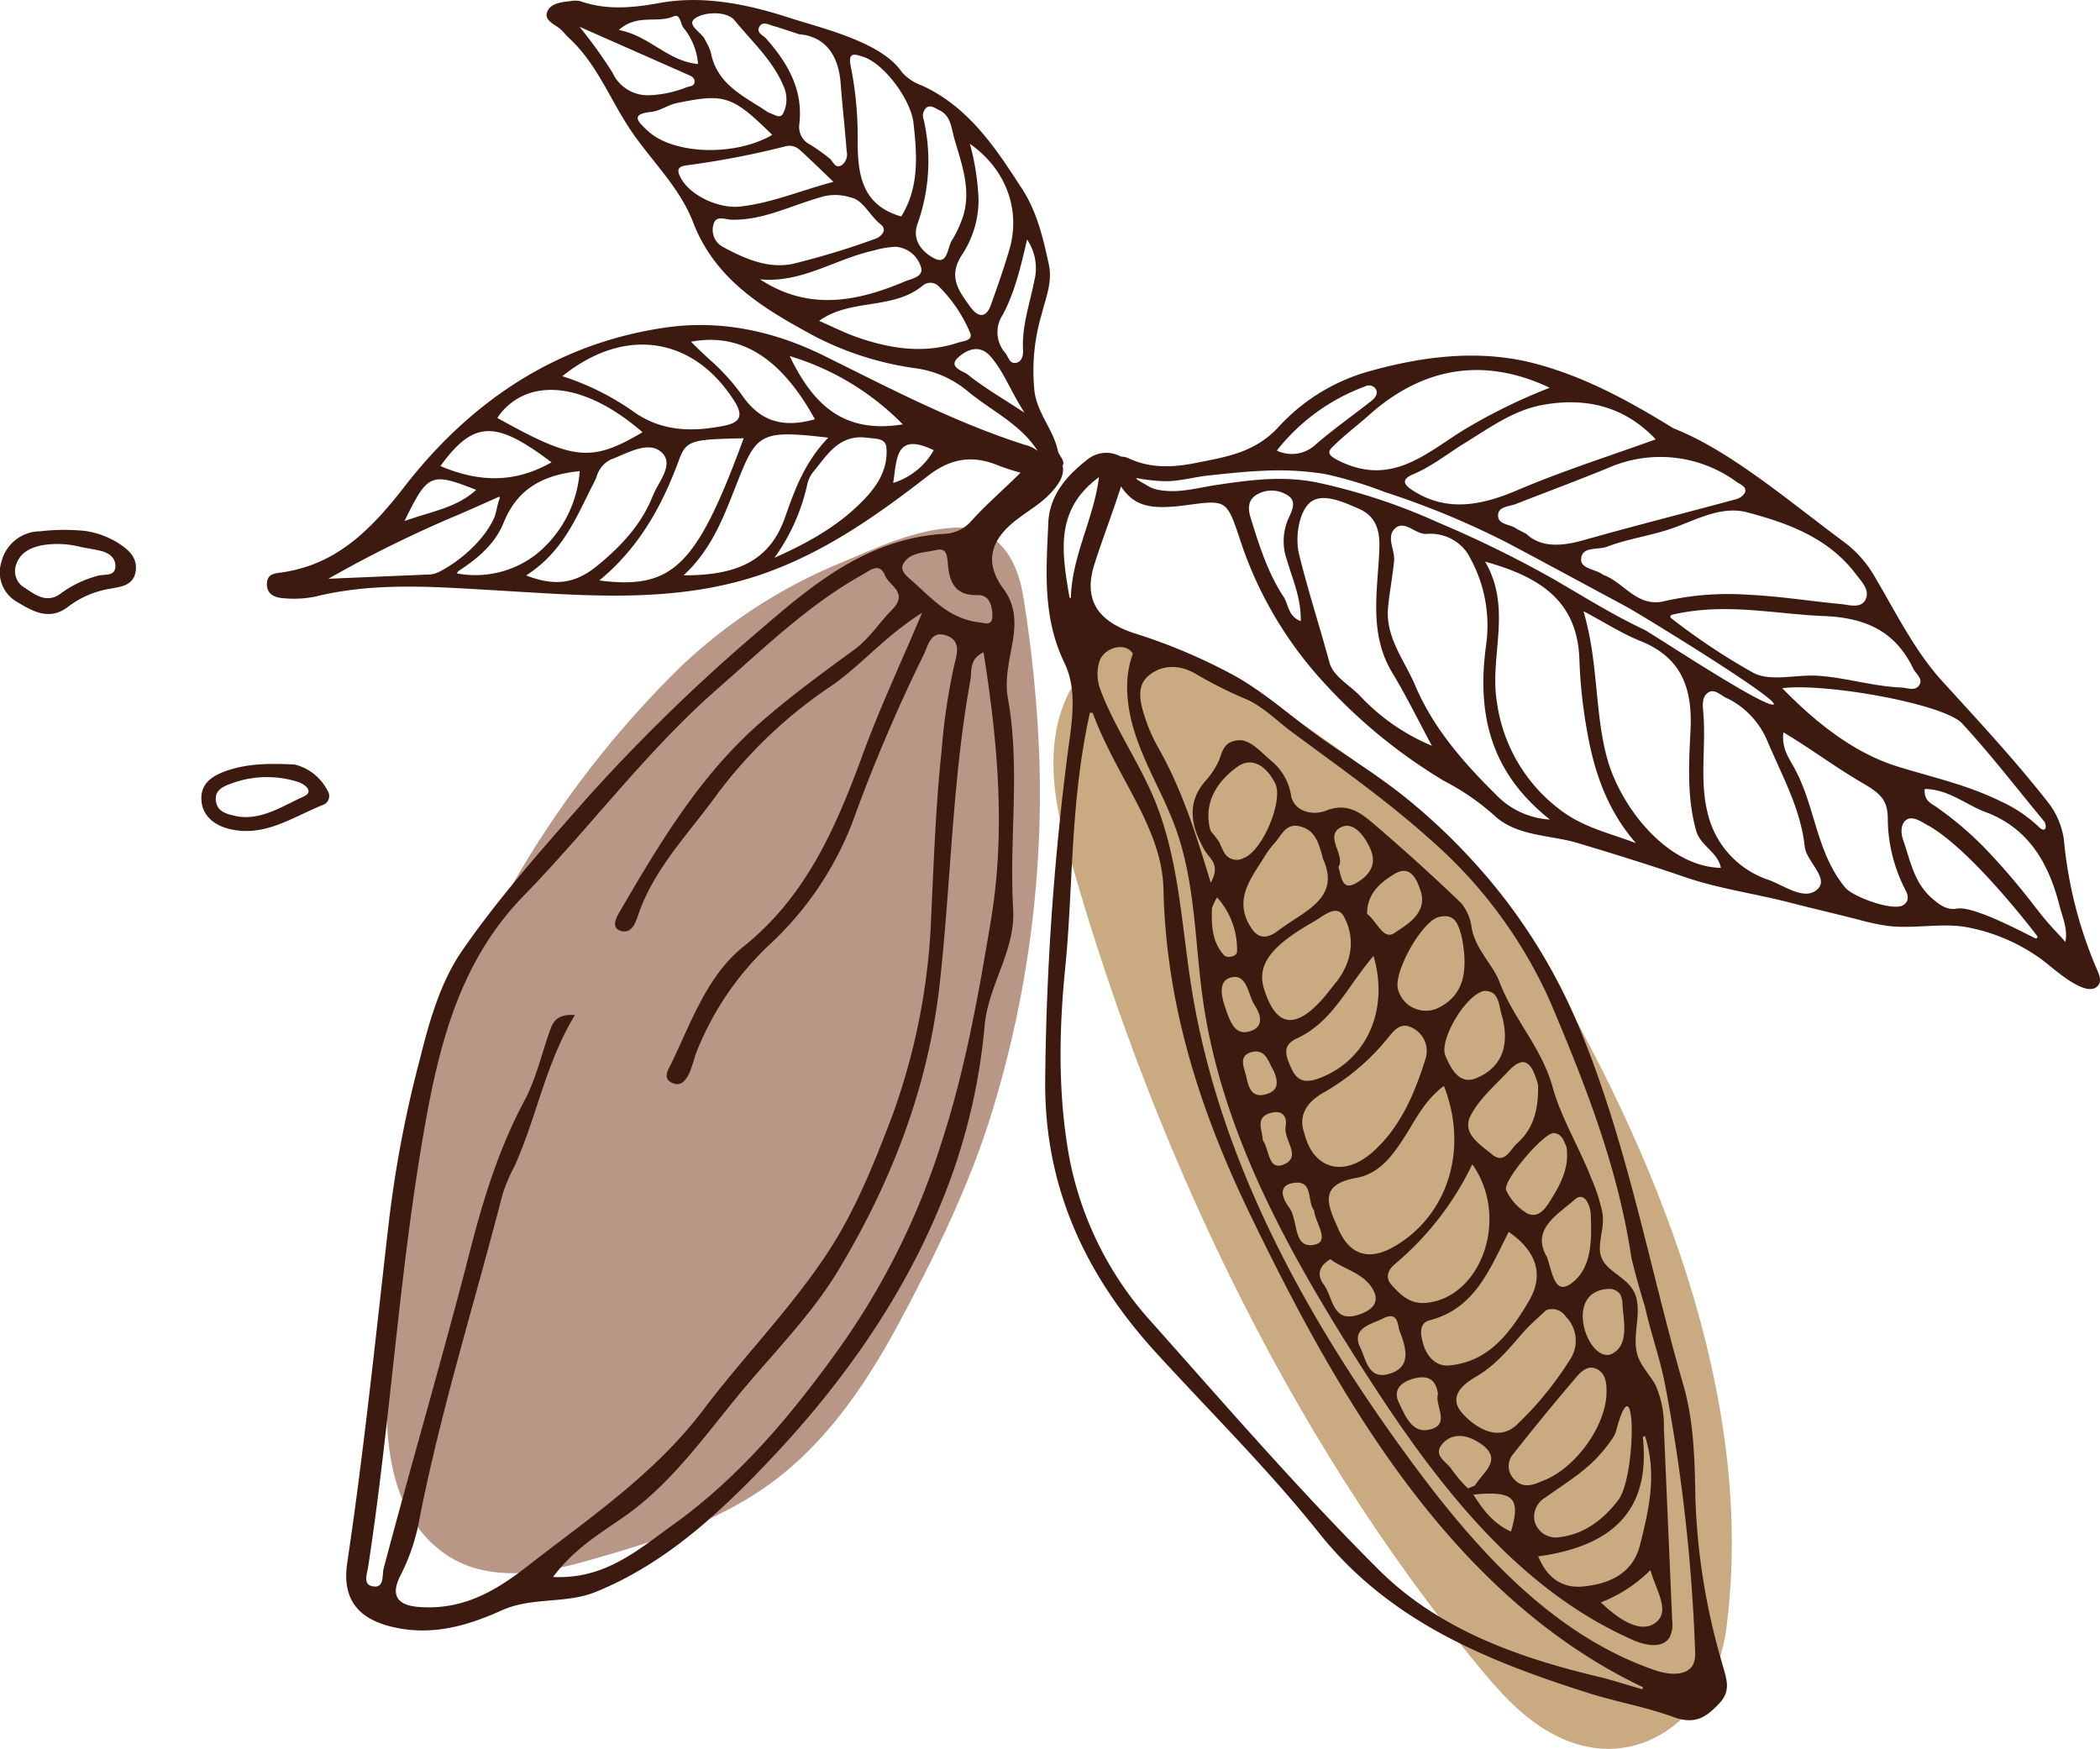
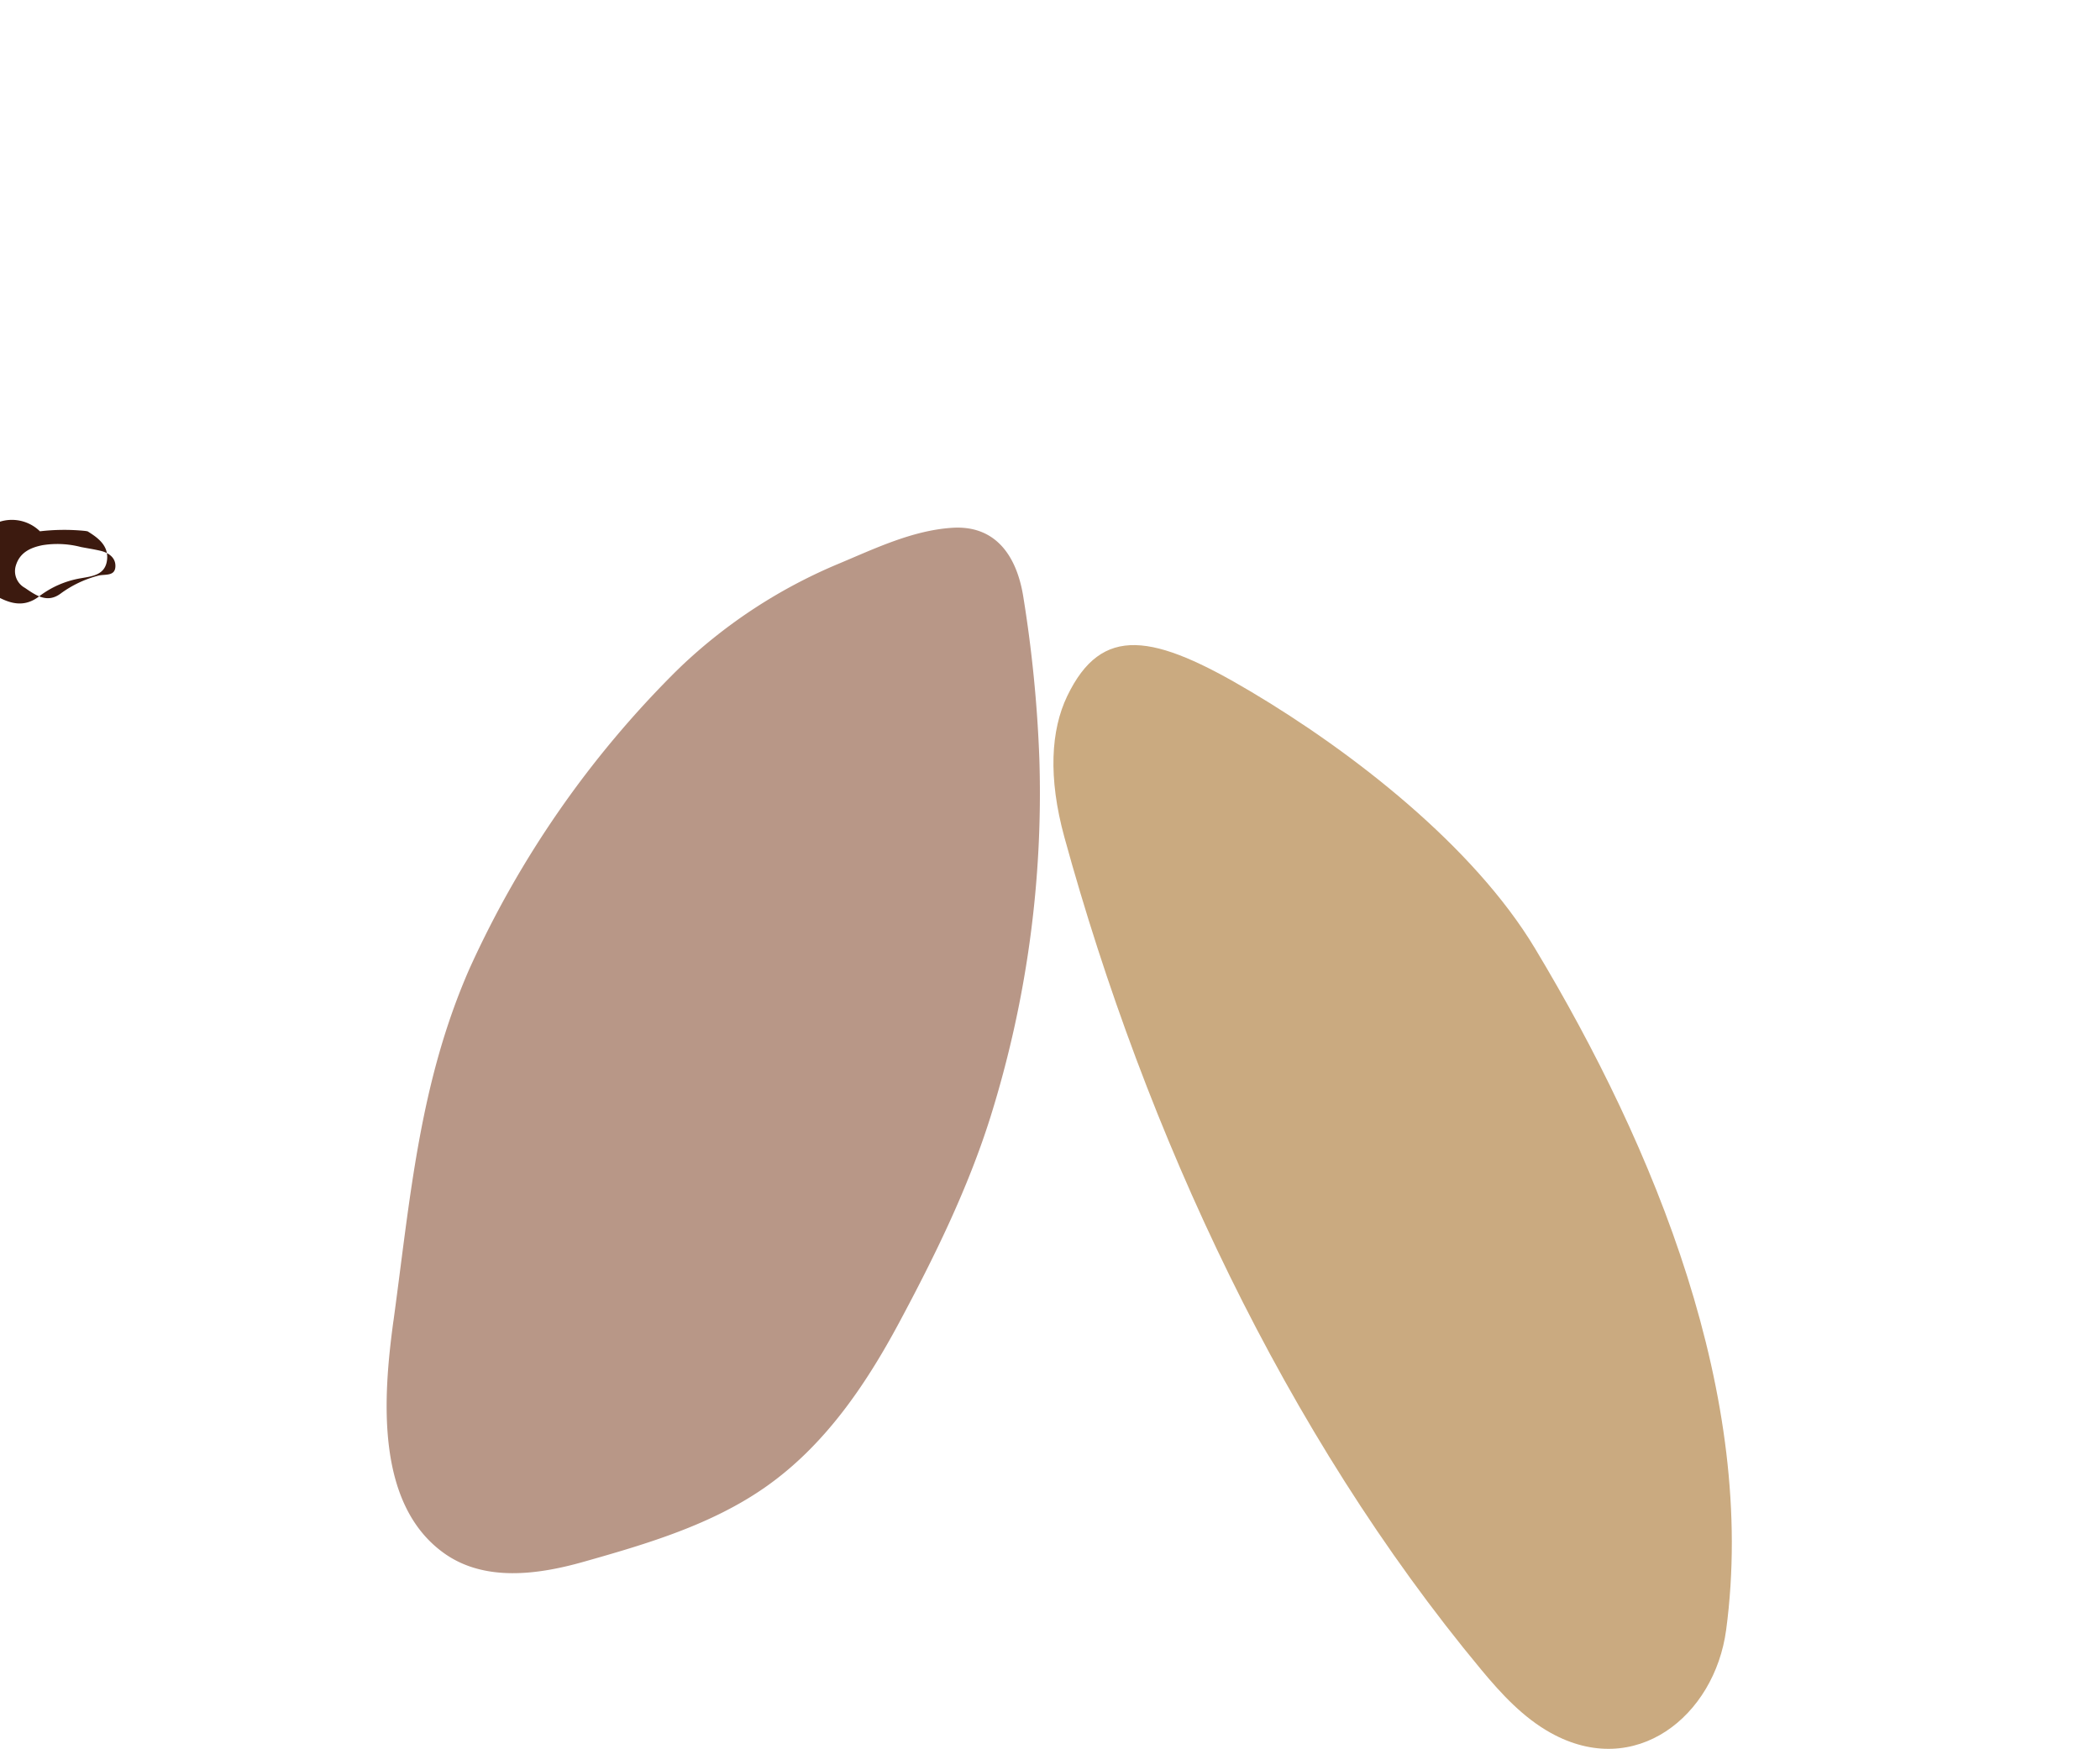
<svg xmlns="http://www.w3.org/2000/svg" id="Group_10" data-name="Group 10" width="303.304" height="252.569" viewBox="0 0 303.304 252.569">
  <g id="Group_9" data-name="Group 9" transform="translate(38.551 0)">
    <path id="Path_40" data-name="Path 40" d="M1023.984,642.071c2.42-17.765,3.729-34.234,10.957-50.7a144.641,144.641,0,0,1,29.812-42.934q.358-.349.719-.7a75.027,75.027,0,0,1,22.794-14.854c5.208-2.179,10.633-4.808,16.372-5.185,6.5-.427,9.415,4.351,10.3,10.019a189.928,189.928,0,0,1,2.312,23.409,156.566,156.566,0,0,1-7.065,51.662c-3.233,10.283-8.053,20.113-13.147,29.622-4.828,9.013-10.746,17.783-19.3,23.788-7.79,5.471-17.161,8.246-26.366,10.844-6.508,1.837-14.246,2.927-20.1-1.254-10.031-7.166-8.756-22.865-7.338-33.393Z" transform="translate(-1005.684 -451.472)" fill="#b89787" />
    <path id="Path_41" data-name="Path 41" d="M562.986,613.462c5-10.407,12.449-9.029,26.576-.628,14.7,8.742,32.1,22.278,40.977,37.042,17.312,28.8,32.14,64.73,27.618,98.45-1.67,12.443-13.117,21.667-25.347,14.859-3.952-2.2-7.092-5.592-9.983-9.07-28.4-34.168-48.522-77.584-60.245-120.273C560.207,625.2,560.631,618.361,562.986,613.462Z" transform="translate(-447.401 -512.926)" fill="#caaa80" />
    <g id="Group_8" data-name="Group 8">
-       <path id="Path_42" data-name="Path 42" d="M315.176,517.271a396.559,396.559,0,0,1,3.245-47.023c.585-4.408,1.458-9.081-.467-13.051-3.207-6.612-2.627-13.394-2.334-20.225.167-3.914,2.589-6.763,5.557-9.068a4.329,4.329,0,0,1,4.9-.52l.029.019a2.571,2.571,0,0,1,1.137.255c3.128,1.462,6.381,1.326,9.653.665,4.383-.885,8.557-1.434,12.059-5.289a27.886,27.886,0,0,1,13.266-8.025c8.027-2.216,16.132-3.133,24.129-.93,6.317,1.741,12.273,4.725,19.532,9.221,8.07,3.19,16.042,10,24.4,16.238a16.428,16.428,0,0,1,4.466,4.814c3.151,5.279,5.9,10.994,9.977,15.471,5.244,5.758,10.535,11.434,15.338,17.579a11.17,11.17,0,0,1,2.316,6.085,61.668,61.668,0,0,0,4.555,17.65c.359.884.94,1.874.3,2.657-1.67,2.049-6.7-2.735-8.033-3.689a26.639,26.639,0,0,0-11.257-4.8c-3.688-.543-7.446.334-11.146-.137a32.525,32.525,0,0,1-4.042-.862c-3.328-.859-6.677-1.627-10-2.486-5.073-1.313-10.338-2.017-15.268-3.717-5.09-1.754-10.2-3.328-15.353-4.879-4.1-1.234-8.921-.938-12.184-4.073a35.082,35.082,0,0,0-7.206-4.931,77.083,77.083,0,0,1-17.828-14.738,56.3,56.3,0,0,1-11.74-20.512c-1.806-5.367-1.971-5.312-7.578-4.559-5.274.707-7.56.158-9.476-2.7-1.2,3.787-2.659,7.5-3.855,11.284-1.652,5.228.66,8.232,5.742,9.906a81.062,81.062,0,0,1,14.635,6.212c4.722,2.671,8.723,6.429,13.2,9.507,4.069,2.8,8.2,5.4,12.024,8.555a88.431,88.431,0,0,1,10.277,9.966,82.374,82.374,0,0,1,14.7,24.041c6.571,16.3,9.656,33.525,14.489,50.28,1.566,5.428,1.638,10.957,1.753,16.546a94.4,94.4,0,0,0,3.712,23.16c.7,2.612,1.568,4.309-.22,6.237-1.892,2.039-3.519,3.19-6.688,2.022-3.948-1.454-8.162-2.163-12.184-3.438-14.77-4.683-28.8-10.349-38.984-23.132-7.278-9.135-15.646-17.4-23.543-26.043C320.947,545.611,314.969,532.768,315.176,517.271Zm47.749-99.624a1.177,1.177,0,0,0-1.561-.376,28.754,28.754,0,0,0-12.736,9.263,5.046,5.046,0,0,0,5.69-.949c2.531-2.172,5.263-4.109,7.892-6.168C362.764,418.982,363.314,418.4,362.925,417.647Zm-.961,3.74c-1.554,1.389-3.226,2.65-4.738,4.081-1.205,1.14-1.729,1.542.636,2.665,7.447,3.535,12.393-1.275,17.752-4.575a81.607,81.607,0,0,1,12.425-6.1C378.494,412.928,369.647,414.521,361.964,421.388Zm24.985-1.436c-4.164.769-7.613,3.308-11.141,5.472-2.477,1.52-4.747,3.37-7.459,4.517-1.643.695-1.593,1.382-.078,2.358,5.069,3.264,10.208,2.033,15.1-.049,6.511-2.772,13.235-4.907,19.982-7.342C398.772,420.071,393.157,418.805,386.95,419.951Zm28.127,11.134a18.669,18.669,0,0,0-18.608-2.039c-4.415,1.8-8.882,3.474-13.325,5.2-.957.372-2.461.353-2.556,1.524-.118,1.473,1.626,1.359,2.536,1.97.292.2.621.336,1.541.824,2.085,1.975,5.03,1.824,8.252.911,7.295-2.065,14.651-3.916,21.97-5.9a2.125,2.125,0,0,0,1.362-.992C416.522,431.756,415.644,431.472,415.076,431.085Zm17.18,13.289c-3.937-5.222-9.739-7.343-15.677-8.92-3.78-1-7.394,1.095-10.833,2.3-3.114,1.09-6.37,1.493-9.428,2.665-1.339.514-3.616-.128-3.745,1.784-.1,1.427,2.158,1.443,3.178,2.272,3.081,1.09,4.869,4.81,8.942,3.784a41.377,41.377,0,0,1,12.123-.9c4.447.207,8.807.915,13.212,1.333,1.262.12,2.9.678,3.591-.579C434.377,446.73,433.095,445.487,432.257,444.375Zm8.277,13.616c-2.637-5.426-6.914-7.324-12.943-7.565-7.139-.286-14.227-1.983-21.9-.178a.276.276,0,0,0-.113.482,93.594,93.594,0,0,0,11.792,7.857c2.5,1.382,6.159.267,9.309.46,4.1.253,8,1.533,12.072,1.7.923.038,2.037.575,2.638-.305C442.036,459.493,440.924,458.795,440.533,457.991Zm18.974,22.16c-3.943-4.752-7.712-9.663-11.89-14.2-2.645-2.871-19.921-5.9-25.991-5.1,4.9,5.028,10.424,9.378,16.627,11.3,4.97,1.543,10.081,2.653,14.806,4.984A20.083,20.083,0,0,1,458.6,480.8C459.6,481.855,459.913,480.952,459.507,480.151Zm.606,14.7c.777.9,1.631,1.729,2.392,2.641.421-1.789-.494-3.863-.787-5.041-1.512-6.079-4.355-11.321-10.7-13.7-2.9-1.084-5.379-3.313-8.817-3.348-.133,1.632.822,2.016,1.578,2.531a48.457,48.457,0,0,1,7.6,6.53,99.711,99.711,0,0,1,6.522,7.654C458.615,493.035,459.35,493.97,460.114,494.854Zm-16.983-3.769c1.105.99,2.237,1.876,3.728,1.6,2.183-.4,8.434,2.836,11.3,4.285a.226.226,0,0,0,.28-.34c-3.773-4.907-10.9-13.334-15.89-16.034-.806-.436-2.073-1.339-2.96-.757-.863.568-.869,1.889-.507,2.92C440.111,485.684,440.627,488.841,443.131,491.085Zm-4.025,1.09c.873-.561.735-1.375.322-2.171a22.553,22.553,0,0,1-2.558-10.339c-.018-2.543-.978-3.571-3.495-5.024-3.966-2.291-7.5-4.974-11.582-7.42-.289,2.357.844,3.795,1.652,5.29,2.965,5.483,3.11,12.141,7.286,17.145C431.856,491,437.652,493.11,439.106,492.175Zm-19.489-3.653c2.3.822,5.282,3.143,7.144,1.321,1.628-1.594-1.654-3.985-1.885-6.1-.612-5.6-3.338-10.329-5.432-15.347a12.121,12.121,0,0,0-5.564-5.988c-1.028-.354-1.936-1.568-2.915-.949-1.057.666-.806,2.054-.716,3.236.357,4.738-.578,9.565.611,14.225A13.37,13.37,0,0,0,419.617,488.522Zm-6.856-1.726c-.459-2.326-2.957-3.139-3.583-5.4-1.335-4.83-1.035-9.724-.8-14.533.29-6.064-1.324-10.46-7.273-12.843-2.595-1.04-4.985-2.589-8.189-4.29,2.208,7.5,1.572,14.6,3.453,21.372C398.211,477.747,404.784,486.594,412.761,486.8ZM400.5,483.231c-4.108-4.683-6.012-10.21-7.042-16.053a72.482,72.482,0,0,1-1.129-10.419c-.247-8.5-5.689-11.984-13.62-14.188,3.973,6.82.587,13.7,1.711,20.337a23.4,23.4,0,0,0,8.85,15.289C392.779,480.982,396.605,481.729,400.5,483.231Zm-20.1-6.882a11.733,11.733,0,0,0,7.673,3.471c-8.823-6.98-10.537-15.549-9.219-25.229a20.2,20.2,0,0,0-2.766-13.344,6.469,6.469,0,0,0-5.855-2.675c-1.65.065-3.142-2.1-4.56-.77-1.292,1.208.055,3.135-.11,4.731-.228,2.2-.644,4.386-.863,6.589-.434,4.368,2.36,7.67,3.924,11.36C371.27,466.7,375.648,471.662,380.407,476.348ZM356.216,457.1c.561,2.073,2.918,3.277,4.43,4.863a30.107,30.107,0,0,0,10.379,7.2c-1.9-3.521-3.658-7.122-5.721-10.543-3.184-5.282-2.282-10.912-1.934-16.576.166-2.7.343-5.7-2.919-7.125-2.385-1.039-5.5-2.458-7.228-.7-1.465,1.486-1.939,4.966-1.4,7.213C353.1,446.684,354.8,451.855,356.216,457.1ZM344.81,436.122c1.227,4,2.479,8.022,4.8,11.532.712,1.078.6,2.78,2.473,3.518.071-3.306-1.184-6.068-2-8.834a8.132,8.132,0,0,1,.25-6.066c.479-1.054,1.179-2.371-.038-3.206a4.241,4.241,0,0,0-4.362-.284C344.474,433.5,344.416,434.841,344.81,436.122Zm-15.021-4.613a4.893,4.893,0,0,0,1.95.733c2.768.481,5.493-.35,8.206-.75,4.935-.727,9.459-1.343,14.412-.369A86.1,86.1,0,0,1,372,436.95a161,161,0,0,1,16.67,8.188c4.288,2.49,8.5,5.13,12.994,7.247,1.018.48,17.368,11.328,18.71,10.817,1.041-.6-19.215-13.029-21.421-14.212-5.69-3.051-11.359-6.131-17.062-9.155a120.527,120.527,0,0,0-17.63-7.3,58.3,58.3,0,0,0-8.643-2.611,41.78,41.78,0,0,0-8.89-.476q-.8.033-1.6.085c-.794.05-1.585.115-2.376.187-1.354.124-2.705.271-4.058.414-2.06.218-4.339.894-6.4.813a24.636,24.636,0,0,1-3.583-.387C327.5,430.319,329.507,431.317,329.789,431.51Zm-6.847-1.139c-6.546,4.8-5.3,11.106-4.259,17.4.064.02.135.029.2.047C319.009,441.791,322.194,436.369,322.941,430.37Zm85.881,171.323a4.319,4.319,0,0,0,.212-1.867,251.678,251.678,0,0,0-2.206-25.471q-.891-6.45-2.114-12.848c-.754-3.947-2.119-7.626-2.949-11.476-.03.069-1.188-3.87-1.912-6.843-1.952-13.1-6.639-25-11.667-36.893a67.546,67.546,0,0,0-17.5-23.683c-6.266-5.629-13.235-10.5-19.99-15.518-2.009-1.493-4.151-3.644-6.447-4.637a59.468,59.468,0,0,1-7.216-3.608c-2.475-1.5-5.063-1.405-6.97.23-1.926,1.651-1.05,4.294-.319,6.482a24.486,24.486,0,0,0,1.927,4.184c3.249,5.8,5.272,12.1,7.407,19.2,1.48-2.652-.179-3.49-.833-4.615-1.984-3.41-2.763-6.886.108-10.132a11.172,11.172,0,0,0,1.889-2.859c.406-.937.547-2.011,1.505-2.589a3.143,3.143,0,0,1,1.3-.379c1.668-.177,3.36,1.755,4.547,2.781a8.167,8.167,0,0,1,3.062,5.023c.339,2.457,3.085,3.15,5.082,2.358,3.225-1.278,5.206.471,7.2,2.184,4.211,3.618,8.338,7.341,12.336,11.192a6.987,6.987,0,0,1,1.5,3.618c.579,3.065,3.1,5.335,3.982,7.676,2.034,5.4,6.128,9.56,7.694,15.235,1.25,4.524,3.872,8.729,5.613,13.24a25.188,25.188,0,0,1,1.583,4.9c.307,1.88-.362,3.4-.367,5.21-.008,3.512,4.476,3.728,5.293,7.2.648,2.747-.725,5.743.223,8.4.546,1.535,1.79,2.712,2.548,4.154a14.426,14.426,0,0,1,1.184,6.155q.6,13.886,1.2,27.772a4.238,4.238,0,0,1-.41,2.514c-1.031,1.593-3.458,1.111-5.2.35-17.361-7.607-29.265-23.768-39.449-39.755-10.313-16.191-19.924-33.455-22.677-52.453-1.209-8.338-1.09-16.975-3.927-24.908-1.5-4.206-3.8-8.09-5.377-12.269s-2.4-8.894-.854-13.085c-1.013-1.7-3.932-.933-4.74.872a6.144,6.144,0,0,0,.13,4.5c.144.419.306.832.476,1.23,2.127,5,5.225,9.538,7.29,14.561,3.533,8.6,3.867,18.106,5.345,27.281,4.009,24.892,16.593,47.649,31.518,67.969,9.375,12.763,20.5,25.321,35.492,30.431C405.286,603.367,408.01,603.576,408.822,601.693Zm-7.745-17.1c1.279-5.073,2.509-10.2.713-15.782a2.093,2.093,0,0,0-.3.23c1.134,10.643-4.463,15.716-15.113,17.192,1.268,3.036,3.378,4.63,6.443,4.347C396.632,590.231,400.037,588.719,401.077,584.6Zm-5.648,8.278c2.508,2.428,5.579,4.441,7.7,3.076,2.514-1.62.284-4.735-.545-7.741A20.4,20.4,0,0,1,395.429,592.873Zm-6-9.412c3.6-.411,6.381-2.571,8.5-5.338,2.7-3.523,2.618-21.052-.332-9.913a3.867,3.867,0,0,1-.616,1.163c-2.757,4.011-5.656,5.563-9.531,8.339a3.208,3.208,0,0,0-1.6,3.437A3.17,3.17,0,0,0,389.427,583.461ZM348.245,483.282a11.6,11.6,0,0,0-1.36,1.836c-1.992,3.218-4.644,6.324-1.914,10.417,1.187,1.781,2.614,1.28,3.909.286,3.618-2.774,9.049-4.573,6.421-10.314-.624-2.375-1.108-3.98-3.055-4.624C349.915,480.113,349.34,482.114,348.245,483.282Zm.161-8.651c-1.152-2.342-3.236-4.036-5.488-2.426-2.9,2.075-4.8,5.086-3.989,8.747a1.984,1.984,0,0,0,.243.661,12.486,12.486,0,0,1,1.182,1.544,13.441,13.441,0,0,0,.673,1.431,2.072,2.072,0,0,0,2.8.8C346.64,484.31,349.575,477.008,348.406,474.631Zm5.479,19.976c-6.194,3.506-8.172,6.251-7.1,9.689,1.65,5.276,4.285,5.88,8.094,1.825.784-.834,1.464-1.765,2.19-2.653,2.409-2.952,2.958-6.45,1.257-9.62C357.286,491.906,355.285,493.815,353.885,494.608ZM385.01,549.4c2.324-3.912,1.036-7.306-2.89-10.031-2.736,5.292-4.807,11.06-11.43,12.77-1.591.411-1.316,2.1-.913,3.452.549,1.848,1.876,3.222,3.687,3.069C379.279,558.169,382.37,553.842,385.01,549.4Zm-9.48,16.293c1.933,2.07,5.078,3.922,7.649,1.63a48.678,48.678,0,0,0,7.955-9.772,4.92,4.92,0,0,0-.747-5.921,2.379,2.379,0,0,0-2.865-.954c-.949.913-2.283,2.023-3.407,3.316-2.021,2.326-3.973,4.705-6.692,6.269C375.183,561.548,373.356,563.361,375.531,565.69Zm-4.973-16.11c7.7-1.082,11.69-12.345,6.3-19.986a43.168,43.168,0,0,1-11.216,14.456c-1.018.857-1.366,1.95-.438,2.983C366.605,548.588,367.98,549.943,370.558,549.581Zm-5.083-8.039c7.822-4.431,10.9-14.1,7.28-23.255-2.773,2.1-4,4.719-5.521,7.113-1.769,2.784-3.7,5.573-7.176,6.183-5.633.988-3.961,4.137-2.522,7.415C359.245,542.886,362.1,543.457,365.475,541.542Zm-2.983-13.727c3.956-3.525,6.025-8.376,7.583-13.347a3.728,3.728,0,0,0-1.734-4.491c-1.845-1.075-2.814.343-3.787,1.519a32.743,32.743,0,0,1-9.164,7.747c-2.409,1.363-3.737,3.285-2.776,5.928C353.9,530.317,358.3,531.551,362.492,527.815Zm-7.621-10.682c6.646-2.552,10.032-9.717,7.72-17.628-3.786,4.426-5.938,9.579-11.089,11.928-2.268,1.035-1.508,2.681-.778,4.316C351.617,517.746,352.909,517.886,354.872,517.133Zm2.66-30.476c.447,1.676.594,3.43,2.506,2.36,1.671-.935,3.052-2.455,2.229-4.628-.75-1.977-2.491-4.376-4.329-3.482C355.376,482.155,358.6,484.98,357.531,486.657Zm4.131,6.781c1.4,1.044,2.334,3.82,3.9,2.792,1.965-1.291,4.952-2.989,3.785-6.269-.464-1.3-1.343-3.712-3.7-2.3C363.525,488.928,361.643,490.581,361.662,493.438Zm4.494,11a4.163,4.163,0,0,0,5.529,2.7c4.434-1.993,4.451-6.178,3.654-10.365-.473-1.706-.906-3.507-3.358-2.867C369.557,494.541,365.329,502.02,366.157,504.442Zm6.818,9.487c.8,1.9,2.036,4.267,4.5,3.227,4-1.687,4.755-5.212,3.621-9.143-.431-1.5-.41-3.625-2.647-3.428C375.724,505.372,372.043,511.717,372.975,513.929Zm3.611,8.721c-1.255,2.531,1.447,4.121,3.116,5.524,1.816,1.528,2.671-.749,3.641-1.6,2.655-2.338,3.081-5.555,3.015-8.43-.811-2.94-1.844-4.608-4.3-1.971C380.126,518.248,377.807,520.188,376.587,522.65Zm5.176,10.737a7.784,7.784,0,0,0,3,3.3c1.731.849,2.746-.836,3.54-2.108,1.423-2.283,2.6-4.685,2.162-7.473-.4-.917-.652-1.9-1.82-2C387.2,524.978,381.093,532.139,381.763,533.387Zm5.876,9.606c.792,2.24,1.1,5.483,3.4,3.9,3.155-2.179,3.074-6.4,2.932-10.064-.044-1.129-.854-3.416-2.309-2.131C389.172,536.892,385.284,539,387.638,542.993Zm9.553,13.9c2.383-1.363,1.472-4.909,1.352-7.111a2.919,2.919,0,0,0-.3-1.36,1.959,1.959,0,0,0-1.816-.811C389.726,548.053,393.759,558.859,397.191,556.9ZM387.019,575.33c4.641-1.729,9.136-7.845,9.226-12.716.023-1.3-.067-2.816-1.46-3.466-1.238-.579-2.24.415-2.933,1.228q-4.614,5.414-9.022,11a2.673,2.673,0,0,0,.018,3.659C384.113,576.473,385.575,575.971,387.019,575.33Zm-9.911,1.965-.079.033c1.374,2.2,2.931,4.216,5.419,5.327C383.871,577.781,382.866,576.747,377.108,577.3Zm.128-1.294c1.252-2.067,4.491-3.976.208-6.434-1.523-.873-3.434-1.165-4.811.31-1.644,1.761.541,2.674,1.25,3.79a18.336,18.336,0,0,0,2.352,2.747C376.57,576.28,376.9,576.144,377.235,576ZM371.9,562.768c-.337-2.456-1.867-2.725-3.762-2.135-1.667.519-2.758,1.633-1.875,3.425.9,1.817,1.824,4.37,4.281,3.888C373.871,567.3,371.389,564.473,371.9,562.768Zm-5.487-8.957c-.366-.678-.085-3.148-2.466-1.929-1.628.834-4.7,1.353-3.232,4.275.785,1.562,1.1,4.6,4.106,3.727C367.859,559,367.507,556.655,366.417,553.811Zm-3.914-6.147c-1.4-2.437-4.258-2.885-6.133-4.351-1.988,1.142-1.771,2.6-.963,3.666,1.331,1.758,1.213,5.481,4.827,4.414C361.629,550.981,363.825,549.957,362.5,547.664Zm-8.491-11.4c-1.054-1.276-.03-4.407-2.963-3.965-2.463.372-1.5,2.4-.648,3.531,1.361,1.811.511,5.963,3.581,5.409C356.444,540.8,354.153,538.056,354.012,536.264Zm-4.474-6.6c2.828-1.069.017-3.608.364-5.5.231-1.252-.3-2.359-1.863-2.04-2.718.555-1.48,2.52-1.434,4C347.567,527.5,347.358,530.492,349.538,529.668Zm-2.385-10.2c1.739-.531,1.734-1.76.968-3.466-.687-1.089-1.111-3.325-3.377-2.513-1.7.608-.777,2.3-.516,3.5C344.551,518.49,344.964,520.136,347.153,519.468Zm-2.429-9.063c2.2-.668,1.531-2.5.709-3.751-.973-1.483-1.052-4.532-3.317-4.048-1.281.274-1.533,1.307-1.419,2.4a9.117,9.117,0,0,0,.5,2.012C341.8,508.712,342.436,511.1,344.724,510.405ZM340.995,499.4c.483.526,1.859.183,1.884-.483A11.226,11.226,0,0,0,340,491.064a9.282,9.282,0,0,0-.746,1.527C339.171,495.032,339.243,497.487,340.995,499.4Zm22.353,88.761c8.729,8.7,20.3,12.759,32.183,15.561,1.088.256,3.915,1.141,5.9,1.709a.616.616,0,0,1,.082-.3c-27.622-13.149-44-41.884-56.78-68.352-7.171-14.849-12.1-30.093-12.478-46.872-.2-8.952-6.744-16.042-10.229-25.514a.6.6,0,0,1-.258.008.788.788,0,0,1-.131-.043c-2.9,13.026-2.385,25-3.565,36.786-.921,9.192-1.071,18.424.592,27.537a49.032,49.032,0,0,0,12.035,23.9C341.4,564.61,351.96,576.805,363.348,588.16Z" transform="translate(-202.765 -361.459)" fill="#3c1a0f" />
-       <path id="Path_43" data-name="Path 43" d="M1007.305,259.611c.072-1.264.955-1.384,1.978-1.524l.323-.046c7.507-1.138,12.428-5.74,17.506-12.3,10.184-13.156,22.906-20.912,37.815-23.053,7.49-1.075,15.164.295,22.807,4.072q1.822.9,3.638,1.808c8.039,4.006,16.352,8.149,25.1,10.973l.308.1a4.435,4.435,0,0,1,1.848.893c-2.508-3.965-6.854-5.875-10.285-8.784a14.95,14.95,0,0,0-7.341-3.169,45.029,45.029,0,0,1-14.412-4.529c-7.3-3.946-14.483-8.078-17.747-16.578-1.921-5-5.94-8.774-8.925-13.159-3.026-4.445-4.9-9.661-8.974-13.412-.466-.429-.841-.963-1.328-1.362-.807-.66-2.216-1.183-1.871-2.31.4-1.321,1.941-1.512,3.238-1.655a3.827,3.827,0,0,1,1.6-.006c3.794,1.332,7.624.951,11.441.253,6.264-1.146,12.7.176,18.664,2.117.735.239,1.562.488,2.444.753,4.851,1.458,11.4,3.422,13.884,7.129a6.953,6.953,0,0,0,2.913,1.933c6.765,3.114,10.628,9.02,14.46,14.946,2.153,3.329,3.039,7.148,3.857,10.953.536,2.493-.5,4.869-1.08,7.224a28.6,28.6,0,0,0-1,11.085c.447,3.217,2.733,5.486,3.365,8.511.153.734,1.128,1.476.681,2.17.41,1.557-.893,3.14-2.047,4.3-1.562,1.565-3.615,2.627-5.3,4.087-3.317,2.874-3.722,5.96-1.187,9.4,1.668,2.262,1.8,4.672,1.386,7.283-.446,2.82-1.265,5.642-.744,8.517,1.83,10.1.157,20.28.761,30.405.362,6.064-3.623,11.036-4.126,16.936a87.411,87.411,0,0,1-6.148,25.266c-5.871,14.522-14.993,27.157-25.8,38.391-7,7.276-14.52,14.129-24.189,18.059-4.389,1.784-9.151.694-13.57,2.665-4.871,2.173-9.934,3.748-15.695,2.432-4.967-1.135-7.457-3.912-6.65-9.308,2.43-16.261,4.1-32.61,5.977-48.933a169.011,169.011,0,0,1,4.565-23.98c1.318-5.339,2.957-10.989,6.015-15.422,5.4-7.832,11.823-14.992,18.132-22.157a257.9,257.9,0,0,1,24.965-24.245c7.694-6.665,15.628-13.2,26.561-13.849a5.374,5.374,0,0,0,3.92-1.86c2.22-2.46,4.764-4.625,7.111-6.975a29.967,29.967,0,0,1-3.233-1.048c-3.706-1.517-6.828-1.053-10.124,1.5-7.841,6.086-14.717,10.759-22.788,13.784-11.859,4.444-24.224,3.694-36.182,2.968q-1.676-.1-3.35-.2-1.083-.062-2.164-.127c-7.9-.471-16.076-.957-24.063,1.031a15.668,15.668,0,0,1-4.612.218C1008.523,261.708,1007.209,261.277,1007.305,259.611Zm101.226-30.118c2.3,1.853,4.9,3.346,8.2,5.51-2.074-3.193-3-5.946-4.912-8.126-1.676-1.91-3.6-.889-4.766.232C1105.67,228.443,1107.94,229.018,1108.532,229.493Zm-15.8-5.331c4.725,1.618,9.539,2.343,14.429.706.712-.239,2.171-.269,1.7-1.416a20.681,20.681,0,0,0-4.613-6.787,1.682,1.682,0,0,0-2.122-.108c-4.373,3.695-10.536,1.872-15.065,5.181C1088.988,222.574,1090.81,223.507,1092.728,224.163Zm6.757-8.144c.881-.375,2.828-.638,2.237-2.173a4.151,4.151,0,0,0-3.584-2.814,12.965,12.965,0,0,0-3.122.526c-5.545,1.18-10.473,4.765-16.5,4.179C1085.544,220.342,1092.55,218.966,1099.484,216.019Zm-26.412-5.012c3.141,1.718,6.539,3.219,10.108,2.51a111.182,111.182,0,0,0,11.847-3.586c1.067-.34,1.914-1.347.931-2.117-1.657-1.3-2.52-3.563-4.418-3.923a7.232,7.232,0,0,0-4.482.049c-4.166,1.194-8.118,3.274-12.613,3.187-.978-.019-2.353-.763-2.684.809A2.78,2.78,0,0,0,1073.072,211.007Zm-6.166-10.254c1.214,2.8,5.609,4.817,8.713,4.474,4.561-.5,8.717-2.309,13.506-3.569-1.859-1.772-3.357-3.253-4.92-4.662a2.2,2.2,0,0,0-2.118-.441,123.341,123.341,0,0,1-14.263,2.73C1066.874,199.436,1066.469,199.747,1066.906,200.753Zm-4.694-6.543c3.632,3.5,12.6,3.846,18.072.667-5.763-5.656-6.855-6.044-13.856-4.578-1.234.258-2.368,1.125-3.6,1.252C1059.707,191.874,1060.9,192.949,1062.211,194.211Zm-9.772-14.955a67.6,67.6,0,0,1,4.769,6.63,5.6,5.6,0,0,0,5.4,3.261A16.256,16.256,0,0,0,1067.9,188c.492-.168,1.154-.126,1.169-.824.013-.637-.585-.832-1.072-1.048C1063.027,183.933,1058.057,181.738,1052.439,179.255Zm13.581-1.492c-2.388,1.046-5.239-.427-7.895,1.962,4.455.852,7.024,4.5,11.436,4.915a9.317,9.317,0,0,0-2.038-5.147C1066.993,178.907,1067.06,177.309,1066.02,177.764Zm3.19.233c-1.508,1,.931,2.048,1.385,3.193a10,10,0,0,1,.8,1.7c.882,4.873,5.069,6.5,8.319,8.752.9.26,1.712,1.055,2.179.053a4.528,4.528,0,0,0,.073-3.728c-1.548-3.823-4.626-6.558-7.128-9.638C1073.783,177.03,1070.654,177.039,1069.211,178Zm21.822,19.254c-.256-3.277-.623-6.545-.871-9.822-.318-4.192-2.325-6.778-5.991-7.087-1.674-.543-2.685-.906-3.717-1.193-.684-.191-1.565-.736-2.033.113-.484.877.54,1.207,1.009,1.739,3.1,3.519,5.35,7.383,4.762,12.333a2.834,2.834,0,0,0,1.531,2.932,24.814,24.814,0,0,1,2.864,2.041c.533.449.754,1.482,1.718.952A1.934,1.934,0,0,0,1091.032,197.251Zm9.649-4.1c-.38-3.344-4.24-8.644-7.387-9.595-1.146-.346-2.078-.67-1.687,1.355a51.391,51.391,0,0,1,1.013,10.1c-.03,4.937.21,9.929,6.292,11.646C1101.506,202.492,1101.219,197.869,1100.682,193.148Zm5.874,2.17c-.427-1.483-.469-3.238-2.2-4.044-.576-.268-1.167-.761-1.783-.356a1.576,1.576,0,0,0-.417,1.759,26.9,26.9,0,0,1-.892,15.03c-.9,2.511.886,4.2,2.4,4.993,2.021,1.055,1.873-1.619,2.628-2.688a15.889,15.889,0,0,0,1.14-2.293C1109.329,203.426,1107.723,199.374,1106.556,195.318Zm2.273.845a35.762,35.762,0,0,1,1.249,8.081,14.33,14.33,0,0,1-2.375,7.92c-2.112,3.223-.454,5.266,1.177,7.537,1.062,1.479,2.244,1.775,2.988-.292.944-2.623,1.863-5.26,2.653-7.932C1116.2,205.793,1114.121,199.876,1108.829,196.163Zm9.327,19.676a7.4,7.4,0,0,0-1.069-5.857c-.93,4.044-1.8,7.641-3.506,10.857a4.548,4.548,0,0,0,.389,5.57c.441.567.589,1.568,1.537,1.381.891-.175,1.038-1.2,1-1.835C1116.309,222.45,1117.513,219.189,1118.156,215.839Zm-52.2,179.758c9.833-7.041,17.49-16.334,24.382-26.017a106.351,106.351,0,0,0,14.275-28.81c3.5-10.683,5.428-21.525,7.247-32.447,2.141-12.857,1.012-25.708-1.064-38.73-2.119,1.011-1.661,2.714-1.9,4.047-2.647,14.573-2.8,29.4-4.457,44.079-1.685,14.9-7.023,28.542-14.656,41.2-3.739,6.2-8.979,11.506-13.671,17.107-5.353,6.389-10.1,13.357-17.038,18.276-3.5,2.481-7.287,4.606-10.447,8.839C1056.174,403.506,1060.951,399.18,1065.954,395.6Zm30.612-137.1c-.8-1.952-2.129-.74-3.312-.079-7.79,4.353-14.109,10.537-20.762,16.347-10.383,9.068-18.536,20.178-28.1,29.981-8.938,9.164-12.046,20.739-14.2,32.765-3.8,21.254-5,42.847-8.276,64.172-.146.949-.761,2.492.538,2.78,1.879.418,1.434-1.538,1.692-2.517,4.065-15.39,8.566-30.66,12.528-46.084,1.854-7.219,4.151-14.667,7.794-21.469,1.615-3.016,2.425-6.469,3.552-9.74.5-1.439.91-2.878,3.757-2.662-4.253,7-5.521,14.767-8.722,21.829a25.356,25.356,0,0,0-1.745,4.11c-4,15.575-8.848,30.934-11.966,46.736a29.055,29.055,0,0,1-2.688,8.11c-1.337,2.529-1.083,4.432,2.624,4.7,6.132.451,10.772-2.107,15.466-5.762,9.04-7.039,18.552-13.416,25.6-22.745,5.914-7.826,12.916-14.9,18.216-23.1,3.829-5.922,6.535-12.71,9.1-19.468a94.205,94.205,0,0,0,5.591-29.1c.376-7.81.645-15.594,1.476-23.384a89.642,89.642,0,0,1,1.846-12.5c.421-1.67.972-3.5-1.131-4.24-2.316-.809-2.618,1.451-3.317,2.817a240.813,240.813,0,0,0-10.325,24.317,47.265,47.265,0,0,1-11.982,17.567,43.014,43.014,0,0,0-10.655,15.9,24.975,24.975,0,0,1-.847,2.57c-.475.923-1.111,2.008-2.414,1.471-1.549-.639-.647-1.931-.274-2.7,2.928-6.02,5.219-12.791,10.461-16.989,9.3-7.452,13.508-17.582,17.411-28.184,2.359-6.409,5.271-12.615,8.414-20.044-5.416,3.411-8.771,7.554-13.068,10.523a67.105,67.105,0,0,0-16.513,15.654c-4.03,5.622-9.152,10.71-11.444,17.534-.373,1.109-.932,2.595-2.365,2.257-1.483-.35-.907-1.73-.4-2.6,5.792-9.937,11.661-19.86,20.449-27.53,4.28-3.736,8.88-7.121,13.48-10.467,2.254-1.639,3.664-3.94,5.539-5.84C1100.017,260.993,1097.178,259.993,1096.566,258.5Zm13.375,2.837c-3.236.1-4.063-1.83-4.3-4.483-.093-1.023-.1-2.4-1.642-2.029-1.681.4-3.78.274-4.778,1.97-.61,1.036.583,1.888,1.342,2.562,2.753,2.445,5.225,5.346,9.492,5.914.632-.019,2.072.771,2.017-1.015C1112.028,262.969,1111.727,261.283,1109.941,261.337Zm-82.662-10.92-.11.222.234-.082c.941-.327,1.848-.6,2.725-.872,2.773-.847,5.167-1.578,7.269-3.432l.125-.11-.156-.061C1031.008,243.6,1030.537,243.806,1027.279,250.418Zm11.244-12.7c-1.99.3-3.812,1.757-6.094,4.886l-.076.1.119.05c5.8,2.431,10.815,2.268,15.789-.513l.136-.076-.125-.094C1043.645,238.581,1040.912,237.359,1038.524,237.713Zm8.514-5.933a8.9,8.9,0,0,0-6.4,3.875l-.066.093.1.055c10.941,6.1,13.462,6.353,20.748,2.087l.123-.072-.108-.093C1056.41,233.377,1051.3,231.266,1047.038,231.78Zm16.813-6.423c-4.5-.766-9.251.7-13.742,4.247l-.153.121.187.056a37.976,37.976,0,0,1,10.428,5.293c3.474,2.3,7.372,2.863,12.64,1.829,1.3-.255,1.99-.622,2.234-1.19s.044-1.323-.628-2.383C1071.976,228.852,1068.184,226.1,1063.851,225.357Zm4.891-.649-.191.033.135.138c.768.784,1.577,1.541,2.36,2.273a30.983,30.983,0,0,1,4.746,5.144c2.58,3.837,5.825,4.971,10.523,3.68l.125-.034-.062-.113C1081.561,227.116,1075.792,223.479,1068.742,224.708ZM1099,236.541a38.279,38.279,0,0,0-15.969-9.654l-.225-.069.1.211c1.89,3.852,3.874,6.379,6.244,7.953,2.655,1.763,5.858,2.33,9.791,1.733l.2-.031Zm-1.083,8.544a10.182,10.182,0,0,0,5.638-4.57l.056-.1-.1-.048c-1.82-.866-3.12-1.061-3.974-.6-1.151.625-1.37,2.293-1.624,4.223-.042.321-.085.649-.134.977l-.025.172ZM1080.946,255.8c5.366-2.422,8.92-4.68,11.884-7.55,2.111-2.044,4.23-4.617,3.946-8.2-.095-1.2-1.193-1.291-2.163-1.37-.21-.017-.409-.033-.6-.06-3.543-.5-5.334,1.785-7.066,4-.27.344-.548.7-.828,1.038a4.389,4.389,0,0,0-.786,1.735,28.662,28.662,0,0,1-4.516,10.256l-.214.3Zm-13.2,2.679c8.02,0,12.323-2.5,14.388-8.368,1.349-3.834,2.743-7.8,6.1-11.363l.139-.148-.2-.023c-4.6-.529-6.937-.658-8.581-.02-1.7.658-2.55,2.1-3.713,4.9-.367.882-.723,1.787-1.066,2.661-1.665,4.238-3.386,8.621-7.139,12.187l-.185.175Zm-12.2.777c10.395,1.26,13.854-2.176,20.561-20.425l.051-.141-.15,0c-7.036.177-8.117.2-9.138,2.982-1.95,5.3-5.006,12.076-11.377,17.4l-.18.151Zm-10.625-.687c4.023,1.51,6.931,1.1,10.037-1.429,4.143-3.368,6.639-6.506,8.093-10.177a13.912,13.912,0,0,1,.792-1.563c.916-1.643,1.953-3.505.3-4.815-1.544-1.22-3.771-.264-5.735.581-.505.217-.982.422-1.444.592a3.969,3.969,0,0,0-2.055,2.514c-.127.292-.259.6-.4.871-.385.739-.76,1.5-1.124,2.239-1.952,3.96-3.97,8.056-8.479,11.007l-.168.11Zm-10.046-.338a14.372,14.372,0,0,0,11.2-2.689,16.985,16.985,0,0,0,6.392-11.984l.013-.125-.125.013c-5.689.6-9.047,2.907-10.886,7.479-1.313,3.263-4.167,5.421-6.507,6.937l-.246.341Zm-9.134.342,4.608-.194a3.763,3.763,0,0,0,1.63-.307c2.855-1.375,6.639-4.468,8.2-8.01a11.193,11.193,0,0,0,.3-1.129,12.105,12.105,0,0,1,.454-1.628l-.084-.185c-1.827.825-3.658,1.631-5.428,2.412a174.961,174.961,0,0,0-18.882,9.239l-.35.206Z" transform="translate(-1007.3 -175.394)" fill="#3c1a0f" />
-     </g>
+       </g>
  </g>
-   <path id="Path_44" data-name="Path 44" d="M1632.3,529.322a30.075,30.075,0,0,1,6.54-.052q.17.026.338.056a12.553,12.553,0,0,1,4.151,1.524c1.427.884,3.02,2,2.823,4.041-.217,2.251-2.07,2.435-3.819,2.74a13.64,13.64,0,0,0-6,2.615c-2.68,2.041-5.113.628-7.416-.769a4.922,4.922,0,0,1-2.173-5.77A5.8,5.8,0,0,1,1632.3,529.322Zm-2.149,8.186c1.592,1.088,3.2,2.227,5.114.825a15.94,15.94,0,0,1,5.473-2.608c.966-.251,2.488.169,2.461-1.45-.02-1.2-1.027-1.876-2.181-2.143-.915-.212-1.845-.357-2.768-.532a13.538,13.538,0,0,0-5.583-.272c-1.819.365-3.3,1.1-3.854,2.965A2.751,2.751,0,0,0,1630.154,537.508Z" transform="translate(-1626.531 -452.592)" fill="#3c1a0f" />
-   <path id="Path_45" data-name="Path 45" d="M1501.4,686.367c3.042-1.025,6.175-1.029,9.677-.86a7.259,7.259,0,0,1,4.76,3.768,1.365,1.365,0,0,1-.549,2.022c-4.437,1.756-8.6,4.83-13.769,3.482-2.069-.54-3.792-1.894-3.9-4.206C1497.513,688.142,1499.339,687.06,1501.4,686.367Zm-1.645,4.613c.291,1.442,1.66,1.715,3.093,2.025,3.493.565,6.487-1.5,9.541-2.872,1.6-.719.13-1.839-.911-2.142a14.843,14.843,0,0,0-9.224.148C1500.957,688.594,1499.38,689.12,1499.754,690.979Z" transform="translate(-1468.535 -575.097)" fill="#3c1a0f" />
+   <path id="Path_44" data-name="Path 44" d="M1632.3,529.322a30.075,30.075,0,0,1,6.54-.052q.17.026.338.056c1.427.884,3.02,2,2.823,4.041-.217,2.251-2.07,2.435-3.819,2.74a13.64,13.64,0,0,0-6,2.615c-2.68,2.041-5.113.628-7.416-.769a4.922,4.922,0,0,1-2.173-5.77A5.8,5.8,0,0,1,1632.3,529.322Zm-2.149,8.186c1.592,1.088,3.2,2.227,5.114.825a15.94,15.94,0,0,1,5.473-2.608c.966-.251,2.488.169,2.461-1.45-.02-1.2-1.027-1.876-2.181-2.143-.915-.212-1.845-.357-2.768-.532a13.538,13.538,0,0,0-5.583-.272c-1.819.365-3.3,1.1-3.854,2.965A2.751,2.751,0,0,0,1630.154,537.508Z" transform="translate(-1626.531 -452.592)" fill="#3c1a0f" />
</svg>